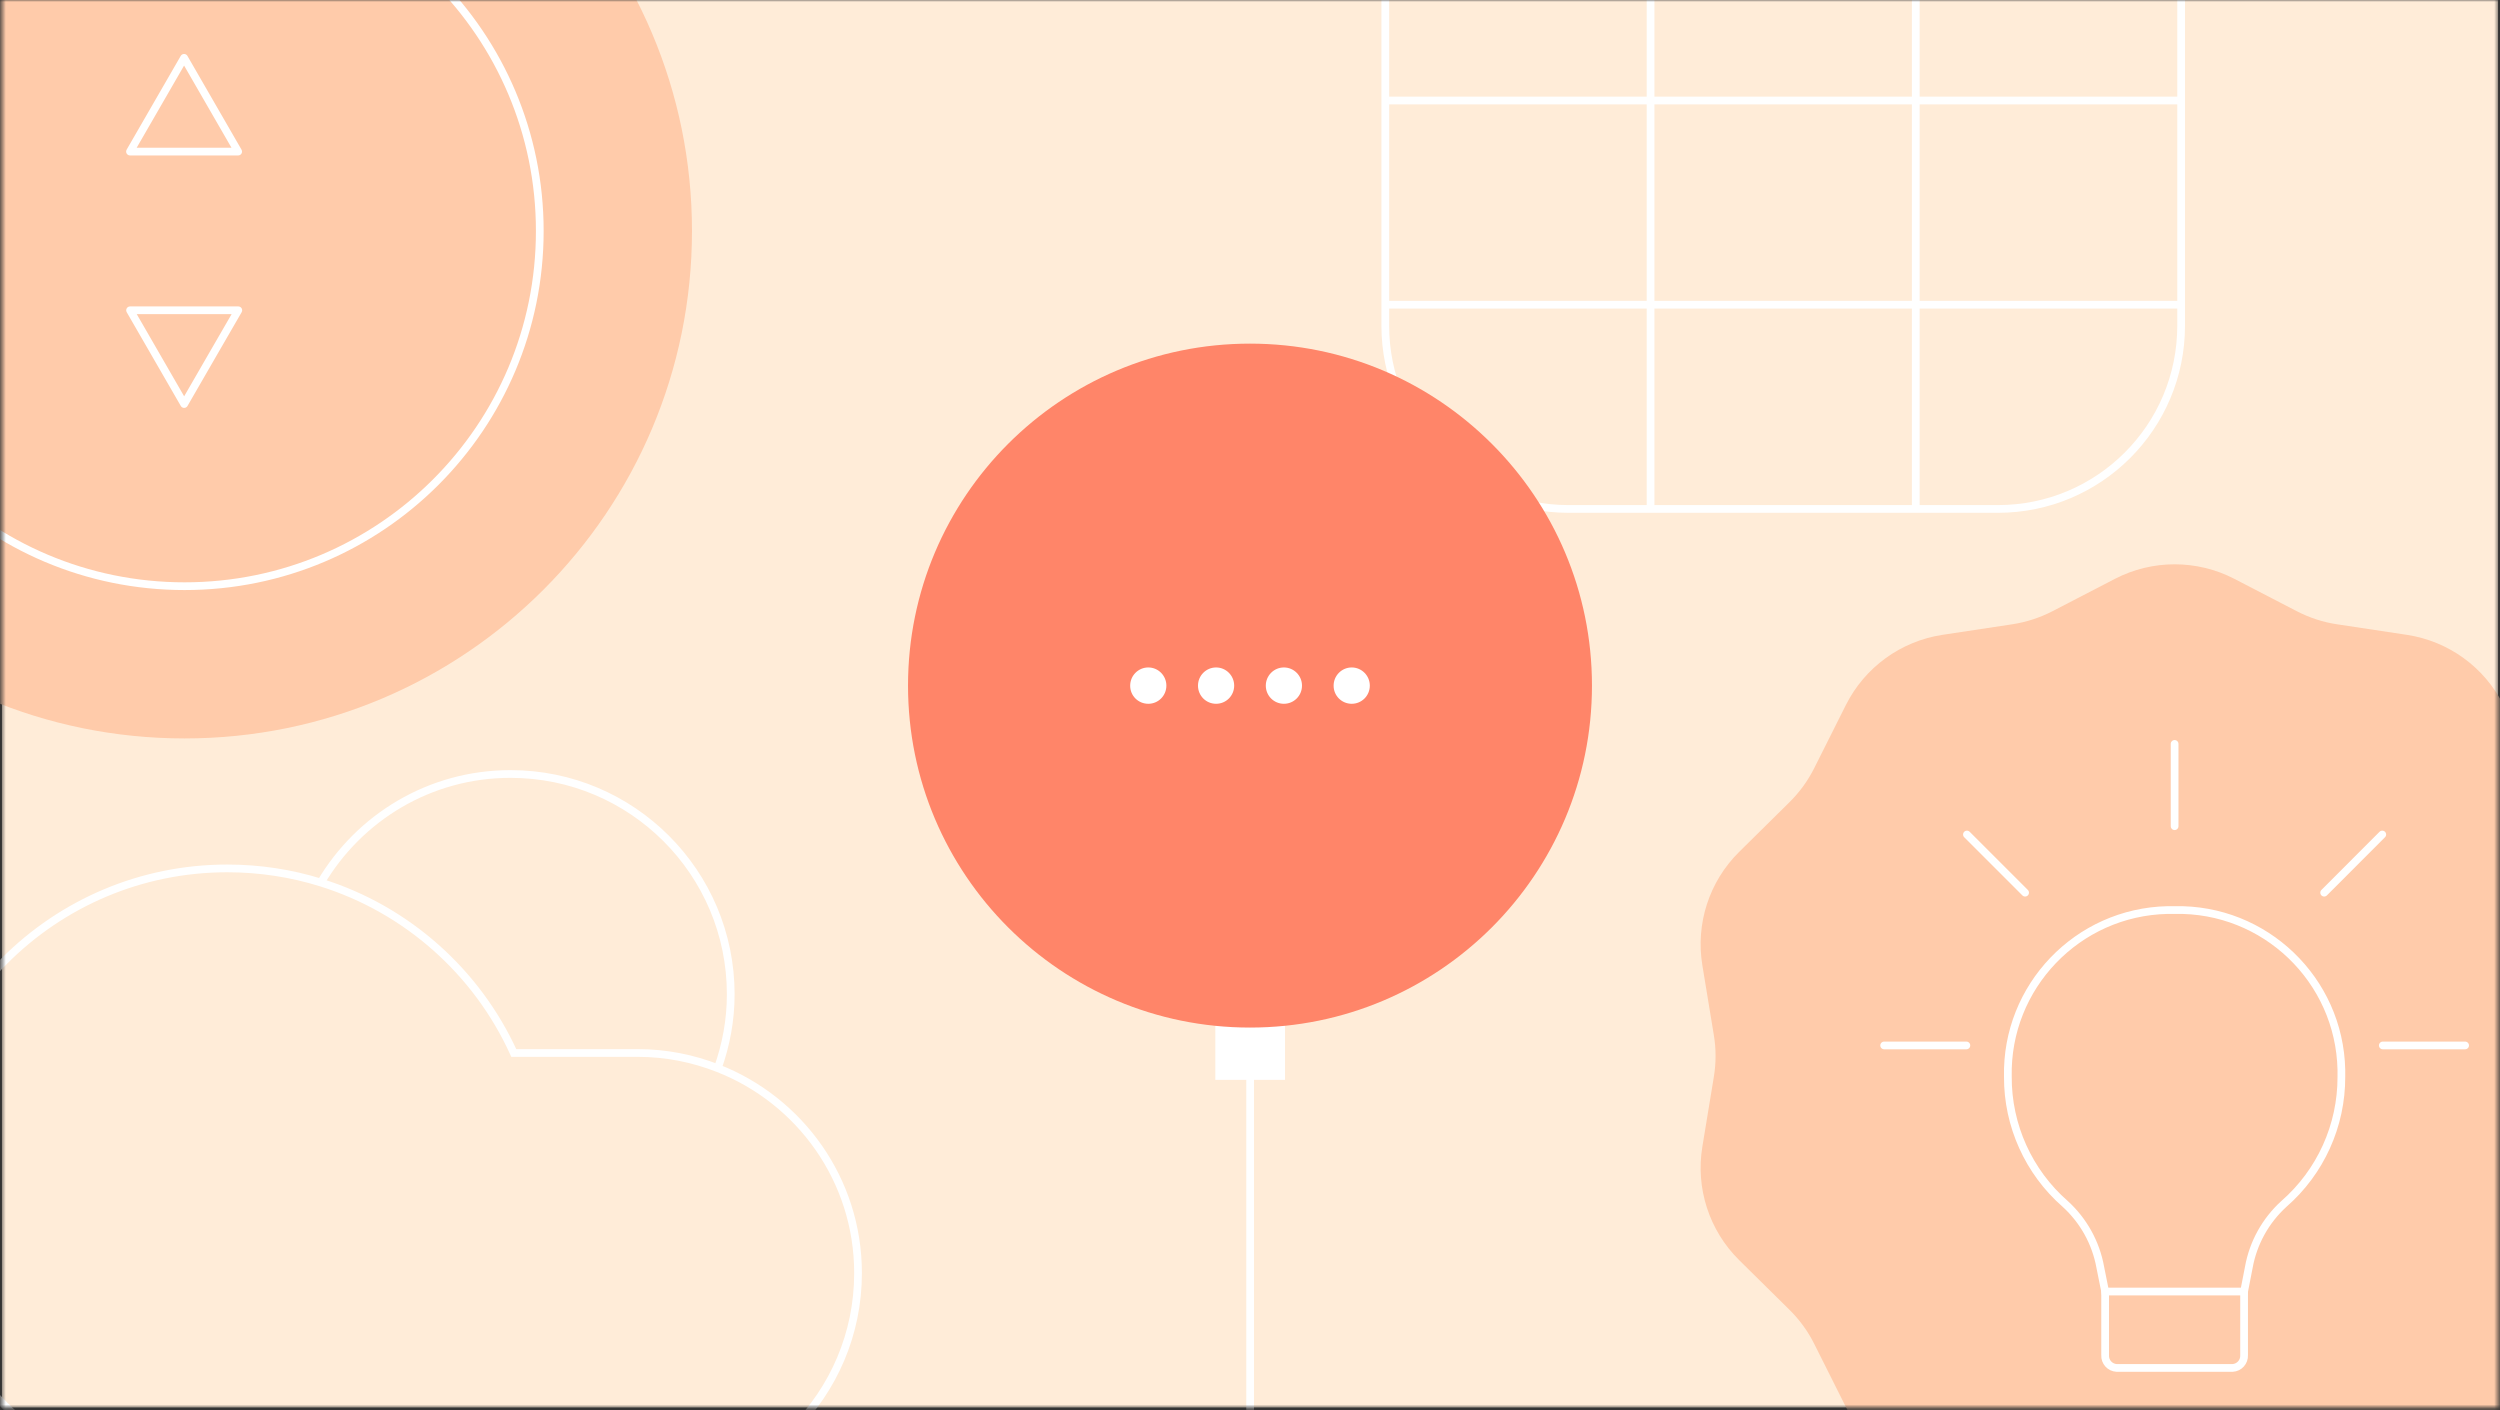
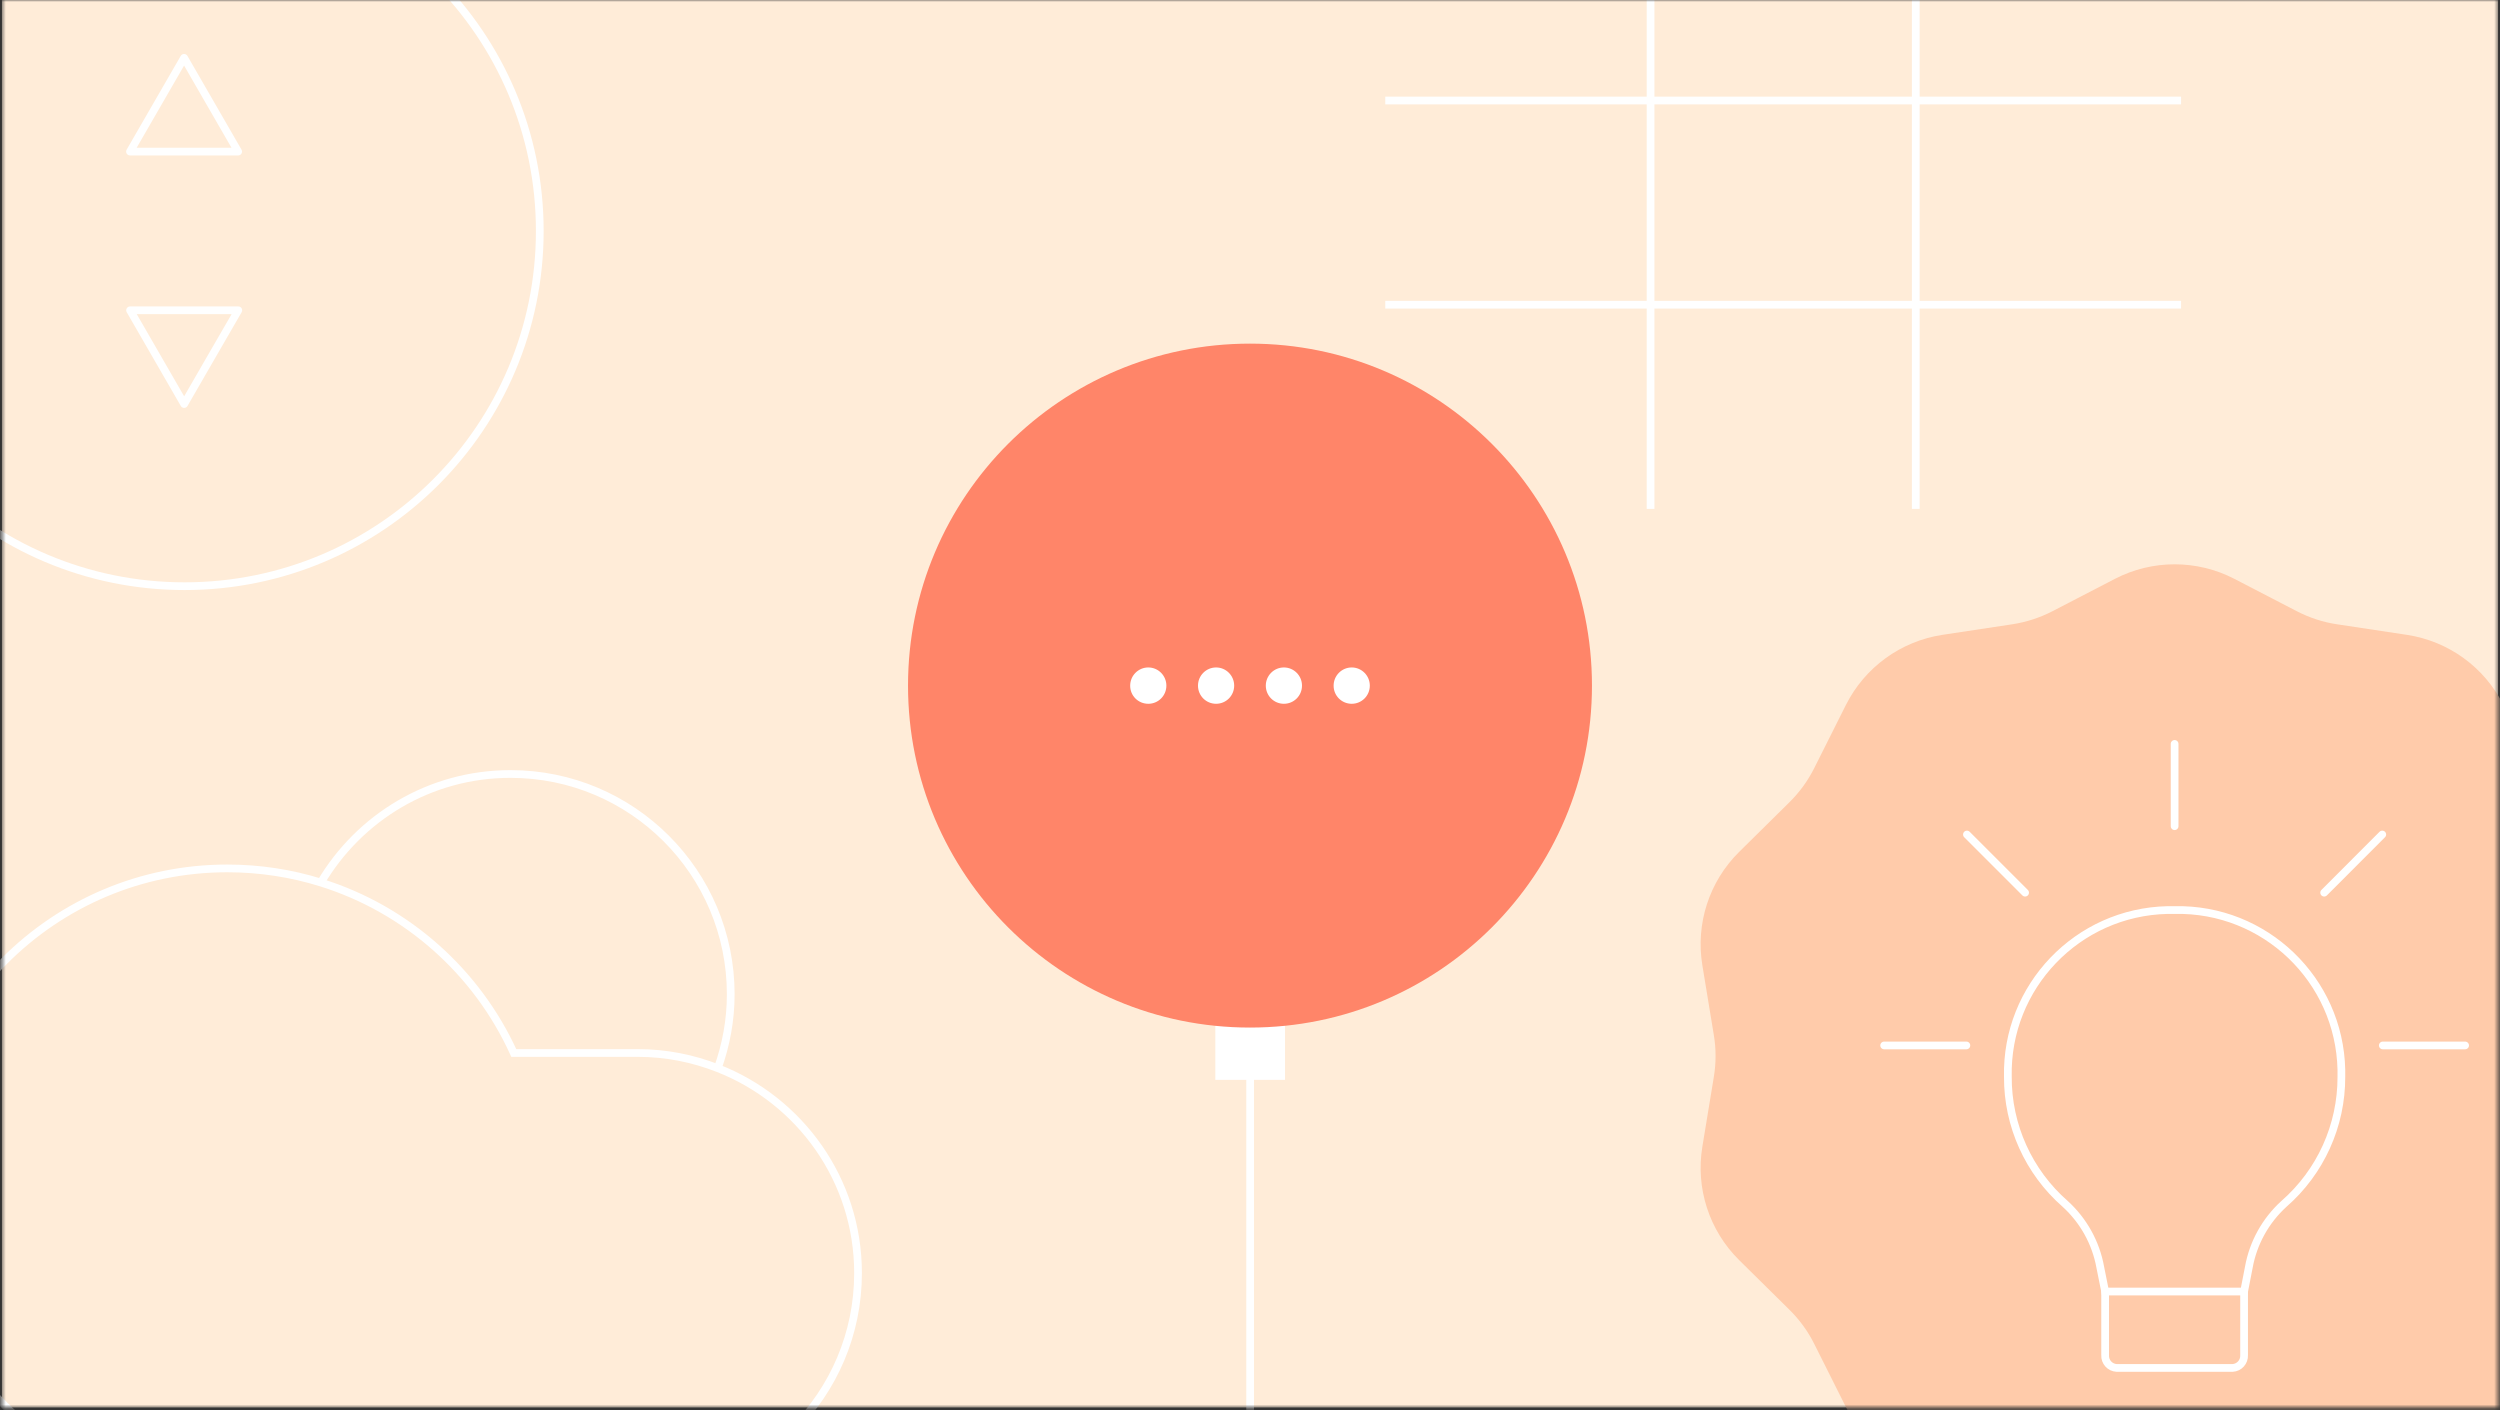
<svg xmlns="http://www.w3.org/2000/svg" width="647" height="365" viewBox="0 0 647 365" fill="none">
  <rect x="0" y="0" width="647" height="365" fill="#333333" stroke="none" />
  <mask id="mask0_12042_93926" style="mask-type:alpha" maskUnits="userSpaceOnUse" x="0" y="-1" width="647" height="366">
    <path d="M646.5 -0H0.5V364.272H646.5V-0Z" fill="black" />
  </mask>
  <g mask="url(#mask0_12042_93926)">
    <path d="M646.5 -0H0.5V364.272H646.5V-0Z" fill="#FFECD8" />
    <path d="M185.759 276.446C187.895 270.452 189.115 264.046 189.115 257.317C189.115 225.825 163.598 200.308 132.105 200.308C111.182 200.308 92.951 211.613 83.027 228.409" stroke="white" stroke-width="2" stroke-miterlimit="10" />
    <path d="M185.758 276.442C179.333 273.929 172.371 272.512 165.05 272.512H132.965C123.437 251.553 105.295 235.331 83.044 228.404C75.399 226.018 67.252 224.744 58.819 224.744C13.832 224.744 -22.613 261.207 -22.613 306.176C-22.613 351.162 13.85 387.607 58.819 387.607C63.359 387.607 165.05 386.513 165.05 386.513C196.542 386.513 222.059 360.996 222.059 329.503C222.077 305.35 207.004 284.732 185.758 276.442Z" stroke="white" stroke-width="2" stroke-miterlimit="10" />
    <path d="M547.358 149.799C557.03 144.792 568.568 144.792 578.24 149.799L594.444 158.197C597.71 159.883 601.227 161.032 604.852 161.57L622.904 164.298C633.689 165.931 643.002 172.696 647.883 182.457L656.065 198.769C657.698 202.053 659.887 205.049 662.507 207.633L675.481 220.446C683.251 228.108 686.804 239.054 685.028 249.821L682.067 267.819C681.457 271.444 681.457 275.141 682.067 278.765L685.028 296.764C686.804 307.53 683.251 318.476 675.481 326.139L662.507 338.951C659.887 341.535 657.716 344.514 656.065 347.816L647.883 364.127C643.002 373.871 633.689 380.636 622.904 382.269L604.852 384.996C601.227 385.553 597.71 386.683 594.444 388.37L578.24 396.768C568.568 401.774 557.03 401.774 547.358 396.768L531.154 388.37C527.888 386.683 524.371 385.535 520.746 384.996L502.694 382.269C491.91 380.636 482.596 373.871 477.715 364.127L469.533 347.816C467.9 344.532 465.711 341.535 463.091 338.951L450.117 326.139C442.347 318.476 438.794 307.53 440.571 296.764L443.531 278.765C444.141 275.141 444.141 271.444 443.531 267.819L440.571 249.821C438.794 239.054 442.347 228.108 450.117 220.446L463.091 207.633C465.711 205.049 467.882 202.071 469.533 198.769L477.715 182.457C482.596 172.714 491.91 165.949 502.694 164.298L520.746 161.57C524.371 161.014 527.888 159.883 531.154 158.197L547.358 149.799Z" fill="#FFCBAA" />
    <path d="M580.77 334.247V350.72C580.859 352.46 579.514 353.932 577.791 354.022H547.788C546.047 353.932 544.719 352.442 544.809 350.72V334.247" stroke="white" stroke-width="2" stroke-miterlimit="10" stroke-linecap="round" />
    <path d="M544.811 334.251L543.555 327.989C542.424 321.672 539.23 315.912 534.493 311.587C525 303.297 519.581 291.274 519.635 278.677C519.133 255.349 537.651 236.023 560.979 235.521C561.589 235.503 562.199 235.503 562.791 235.521C586.119 235.018 605.445 253.537 605.948 276.865C605.966 277.475 605.966 278.085 605.948 278.677C605.984 291.292 600.564 303.297 591.054 311.587C586.317 315.912 583.122 321.672 581.992 327.989L580.772 334.251H544.811Z" stroke="white" stroke-width="2" stroke-miterlimit="10" stroke-linecap="round" />
    <path d="M562.789 213.82V192.52" stroke="white" stroke-width="2" stroke-miterlimit="10" stroke-linecap="round" />
    <path d="M524.098 231.026L509.043 215.97" stroke="white" stroke-width="2" stroke-miterlimit="10" stroke-linecap="round" />
    <path d="M508.899 270.56H487.617" stroke="white" stroke-width="2" stroke-miterlimit="10" stroke-linecap="round" />
    <path d="M601.492 231.026L616.53 215.97" stroke="white" stroke-width="2" stroke-miterlimit="10" stroke-linecap="round" />
    <path d="M616.672 270.56H637.972" stroke="white" stroke-width="2" stroke-miterlimit="10" stroke-linecap="round" />
-     <path d="M47.767 191.108C120.299 191.108 179.085 132.304 179.085 59.772C179.085 -12.759 120.281 -71.563 47.767 -71.563C-24.782 -71.563 -83.586 -12.759 -83.586 59.772C-83.586 132.304 -24.782 191.108 47.767 191.108Z" fill="#FFCBAA" />
    <path d="M47.765 -32.154C-3.017 -32.154 -44.164 9.01 -44.164 59.775C-44.164 110.54 -3.017 151.705 47.765 151.705C98.548 151.705 139.695 110.54 139.695 59.775C139.695 9.01 98.548 -32.154 47.765 -32.154ZM54.656 92.434L47.658 104.565L40.659 92.434L33.661 80.304H61.672L54.656 92.434ZM33.643 39.229L40.641 27.099L47.64 14.968L54.638 27.099L61.636 39.229H33.643Z" stroke="white" stroke-width="2" stroke-miterlimit="10" stroke-linecap="round" stroke-linejoin="round" />
-     <path d="M358.512 -26.822V84.29C358.512 110.489 379.74 131.717 405.939 131.717H517.051C543.25 131.717 564.478 110.489 564.478 84.29V-26.822H358.512Z" stroke="white" stroke-width="2" stroke-miterlimit="10" />
    <path d="M358.512 78.857H564.46" stroke="white" stroke-width="2" stroke-miterlimit="10" />
    <path d="M358.512 26.013H564.46" stroke="white" stroke-width="2" stroke-miterlimit="10" />
    <path d="M495.801 -26.822V131.699" stroke="white" stroke-width="2" stroke-miterlimit="10" />
    <path d="M427.168 -26.822V131.699" stroke="white" stroke-width="2" stroke-miterlimit="10" />
    <path d="M323.535 274.029V365.169" stroke="white" stroke-width="2" stroke-miterlimit="10" />
    <path d="M332.562 261.451H314.527V279.468H332.562V261.451Z" fill="white" />
    <path d="M323.498 265.935C372.379 265.935 412 226.332 412 177.433C412 128.57 372.379 88.931 323.498 88.931C274.617 88.931 234.996 128.552 234.996 177.433C234.996 226.332 274.617 265.935 323.498 265.935Z" fill="#FF8569" />
    <path d="M297.176 182.14C299.76 182.14 301.859 180.058 301.859 177.438C301.859 174.854 299.76 172.737 297.176 172.737C294.592 172.737 292.492 174.854 292.492 177.438C292.474 180.058 294.574 182.14 297.176 182.14Z" fill="white" />
    <path d="M314.723 182.14C317.307 182.14 319.406 180.058 319.406 177.438C319.406 174.854 317.307 172.737 314.723 172.737C312.139 172.737 310.039 174.854 310.039 177.438C310.039 180.058 312.139 182.14 314.723 182.14Z" fill="white" />
    <path d="M332.273 182.14C334.857 182.14 336.957 180.058 336.957 177.438C336.957 174.854 334.857 172.737 332.273 172.737C329.689 172.737 327.59 174.854 327.59 177.438C327.59 180.058 329.689 182.14 332.273 182.14Z" fill="white" />
    <path d="M349.824 182.14C352.408 182.14 354.508 180.058 354.508 177.438C354.508 174.854 352.408 172.737 349.824 172.737C347.24 172.737 345.141 174.854 345.141 177.438C345.123 180.058 347.24 182.14 349.824 182.14Z" fill="white" />
  </g>
</svg>